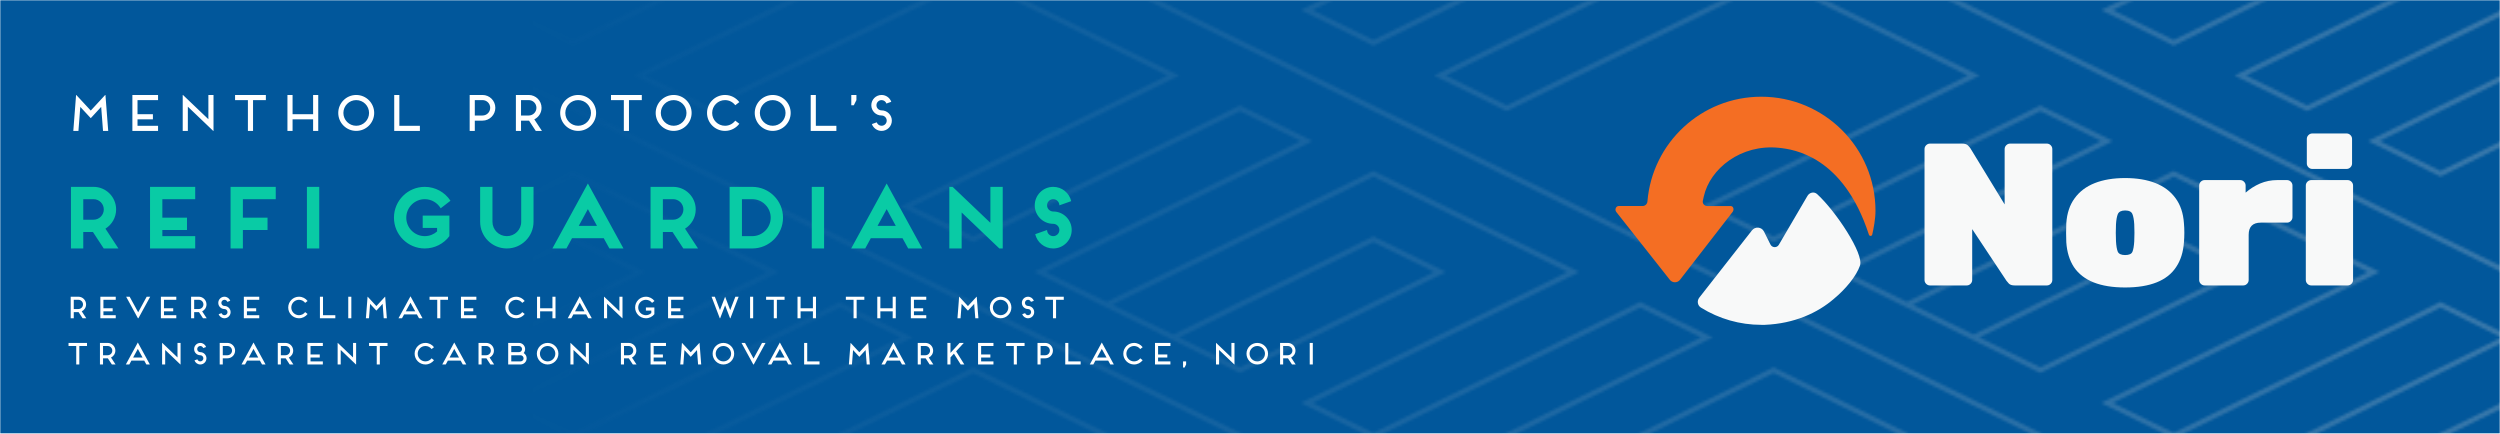
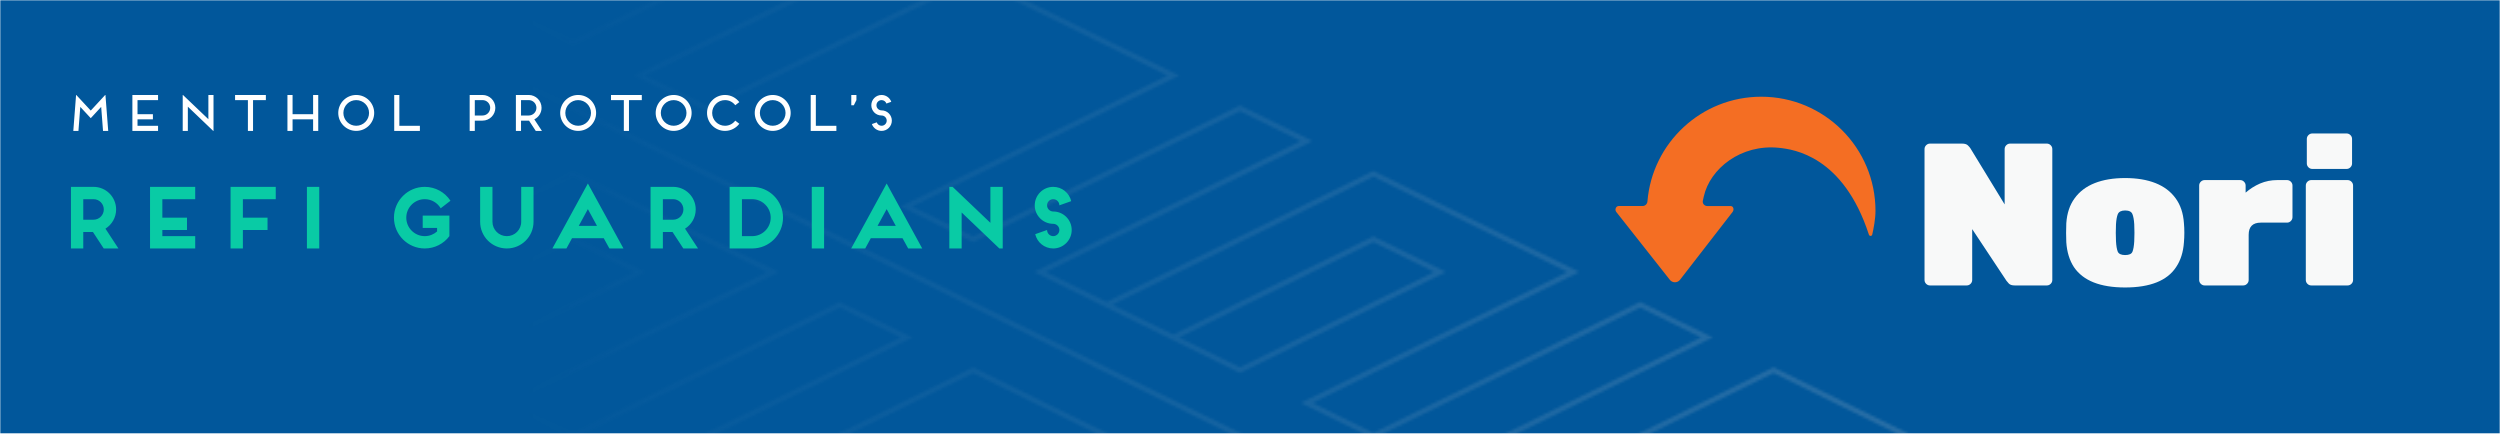
<svg xmlns="http://www.w3.org/2000/svg" width="974" height="169" viewBox="0 0 974 169" fill="none">
  <mask id="mask0_9268_85870" style="mask-type:alpha" maskUnits="userSpaceOnUse" x="0" y="0" width="974" height="169">
    <rect width="974" height="169" fill="#D9D9D9" />
  </mask>
  <g mask="url(#mask0_9268_85870)">
    <g filter="url(#filter0_f_9268_85870)">
      <rect x="-22.321" y="-42.92" width="1019.99" height="233.381" fill="#01579B" />
    </g>
    <mask id="mask1_9268_85870" style="mask-type:alpha" maskUnits="userSpaceOnUse" x="-259" y="-69" width="1236" height="593">
      <path d="M742.941 475.818L690.967 450.304L587.027 501.323L561.045 488.57L664.984 437.552L639.002 424.799L535.063 475.818L509.07 463.057L613.01 412.046L587.027 399.294L535.063 373.789L483.088 399.294L431.114 424.799L457.106 437.552L483.088 424.799L535.063 399.294L561.045 412.046L483.088 450.304L405.131 412.046L483.088 373.789L509.07 361.028L483.088 348.275L431.114 373.789L379.149 399.294L353.167 386.541L379.149 373.789L457.106 335.522L431.114 322.77L379.149 297.265L275.21 348.275L249.228 335.522L353.167 284.512L327.174 271.76L223.235 322.77L197.253 310.017L301.192 258.998L275.21 246.246L223.235 220.741L171.271 246.246L119.296 271.76L145.278 284.512L171.271 271.76L223.235 246.246L249.228 258.998L171.271 297.265L93.314 258.998L171.271 220.741L197.253 207.988L171.271 195.236L119.296 220.741L67.331 246.246L41.339 233.493L67.331 220.741L145.278 182.483L119.296 169.73L67.331 144.217L-36.608 195.236L-62.6 182.483L41.339 131.464L15.357 118.712L-88.583 169.73L-114.565 156.969L-10.626 105.959L-36.608 93.206L-88.583 67.701L-140.557 93.206L-192.522 118.712L-166.54 131.464L-140.557 118.712L-88.583 93.206L-62.6 105.959L-140.557 144.217L-218.504 105.959L-140.557 67.701L-114.565 54.94L-140.557 42.188L-192.522 67.701L-244.497 93.206L-257.935 86.607V112.112L-166.54 156.969L-140.557 169.73L-36.608 220.741L-10.626 233.493L145.278 310.017L171.271 322.77L275.21 373.789L301.192 386.541L457.106 463.057L483.088 475.818V475.809L579.213 522.991H631.178L613.01 514.076L690.967 475.818L716.949 488.57L646.816 522.991H698.791L768.924 488.57L742.941 475.818Z" stroke="white" stroke-opacity="0.25" stroke-width="2" stroke-miterlimit="10" />
      <path d="M846.88 475.818L820.898 463.066L924.837 412.055L898.855 399.303L846.88 373.798L794.906 399.303L742.931 424.808L768.913 437.561L794.895 424.808L846.87 399.303L872.852 412.055L794.895 450.313L716.938 412.055L794.895 373.798L820.878 361.045L794.895 348.293L742.921 373.798L690.946 399.303L664.964 386.55L690.946 373.798L768.903 335.54L742.921 322.788L690.946 297.282L587.027 348.275L561.045 335.523L664.984 284.512L639.002 271.76L535.063 322.779L509.081 310.026L613.02 259.016L587.038 246.263L535.063 220.758L483.088 246.263L431.113 271.769L457.096 284.521L483.078 271.769L535.053 246.263L561.035 259.016L483.078 297.274L405.121 259.016L483.078 220.758L509.06 208.006L483.078 195.253L431.103 220.758L379.128 246.263L353.146 233.511L379.128 220.758L457.085 182.501L431.103 169.748L379.128 144.243L275.189 195.253L249.207 182.501L353.146 131.491L327.164 118.738L223.225 169.757L197.242 157.004L301.182 105.994L275.199 93.242L223.225 67.737L171.25 93.242L119.275 118.747L145.257 131.499L171.24 118.747L223.214 93.242L249.197 105.994L171.24 144.252L93.283 105.994L171.24 67.737L197.222 54.984L171.24 42.231L119.265 67.737L67.29 93.242L41.308 80.489L67.29 67.737L145.247 29.479L119.265 16.726L67.29 -8.779L-36.649 42.231L-62.631 29.479L41.308 -21.531L15.357 -34.328L-88.583 16.683L-114.565 3.93L-10.626 -47.08L-36.608 -59.841L-51.208 -67H-125.968L-140.557 -59.841L-192.522 -34.328L-166.54 -21.575L-140.557 -34.328L-88.583 -59.833L-62.6 -47.08L-140.557 -8.822L-218.504 -47.08L-177.932 -67H-229.896L-244.497 -59.841L-257.935 -66.432V-40.927L-166.54 3.93L-140.557 16.683L-36.618 67.702L-10.636 80.454L145.278 156.978L171.26 169.731L275.199 220.75L301.182 233.502L457.096 310.026L483.078 322.779L587.027 373.789L613.01 386.542L768.923 463.066L794.906 475.818L891.031 523H943.005L924.837 514.085L975.887 489.025V463.52L898.845 501.332L872.863 488.579L975.887 438.015V437.115L950.82 424.808L846.88 475.818ZM67.331 16.683L93.314 29.435L15.357 67.693L-10.626 54.94L67.331 16.683Z" stroke="white" stroke-opacity="0.25" stroke-width="2" stroke-miterlimit="10" />
      <path d="M846.881 322.77L820.898 310.018L924.838 258.999L898.845 246.246L846.881 220.741L794.906 246.246L742.941 271.76L768.924 284.512L794.906 271.76L846.881 246.246L872.863 258.999L794.906 297.265L716.949 258.999L794.906 220.741L820.898 207.988L794.906 195.236L742.941 220.741L690.967 246.246L664.984 233.493L690.967 220.741L768.924 182.483L742.941 169.731L690.967 144.217L587.027 195.236L561.045 182.483L664.984 131.464L639.002 118.712L535.063 169.731L509.07 156.969L613.01 105.959L587.027 93.207L535.063 67.702L483.088 93.207L431.113 118.712L457.106 131.464L483.088 118.712L535.063 93.207L561.045 105.959L483.088 144.217L405.131 105.959L483.088 67.702L509.07 54.94L483.088 42.188L431.113 67.702L379.149 93.207L353.167 80.454L379.149 67.702L457.106 29.435L431.113 16.683L379.149 -8.822L275.21 42.188L249.228 29.435L353.167 -21.575L327.174 -34.328L223.235 16.683L197.253 3.93L301.192 -47.08L275.21 -59.841L260.62 -67H185.861L171.271 -59.841L119.296 -34.328L145.278 -21.575L171.271 -34.328L223.235 -59.841L249.228 -47.08L171.271 -8.822L93.314 -47.08L133.886 -67H81.921L67.331 -59.841L52.731 -67H0.767L145.278 3.93L171.271 16.683L275.21 67.702L301.192 80.454L457.106 156.969L483.088 169.731L587.027 220.741L613.01 233.493L768.924 310.018L794.906 322.77L898.845 373.789L924.838 386.542L975.887 411.592V386.087V361.482L950.82 373.789L924.838 361.028L975.887 335.977V310.463L898.845 348.275L872.863 335.523L975.887 284.958V284.058L950.82 271.76L846.881 322.77Z" stroke="white" stroke-opacity="0.25" stroke-width="2" stroke-miterlimit="10" />
-       <path d="M846.881 169.731L820.898 156.969L924.838 105.959L898.845 93.207L846.881 67.702L794.906 93.207L742.941 118.712L768.924 131.464L794.906 118.712L846.881 93.207L872.863 105.959L794.906 144.217L716.949 105.959L794.906 67.702L820.898 54.94L794.906 42.188L742.941 67.702L690.967 93.207L664.984 80.454L690.967 67.702L768.924 29.435L742.941 16.683L690.967 -8.822L587.028 42.188L561.045 29.435L664.984 -21.575L639.002 -34.328L535.063 16.683L509.071 3.93L613.01 -47.08L587.028 -59.841L572.438 -67H497.678L483.088 -59.841L431.114 -34.328L457.106 -21.575L483.088 -34.328L535.063 -59.841L561.045 -47.08L483.088 -8.822L405.131 -47.08L445.714 -67H393.739L379.149 -59.841L364.559 -67H312.584L457.106 3.93L483.088 16.683L587.028 67.702L613.01 80.454L768.924 156.969L794.906 169.731L898.845 220.741L924.838 233.493L975.887 258.553V233.048V208.434L950.82 220.741L924.838 207.988L975.887 182.929V157.424L898.845 195.236L872.863 182.483L975.887 131.919V131.019L950.82 118.712L846.881 169.731Z" stroke="white" stroke-opacity="0.25" stroke-width="2" stroke-miterlimit="10" />
-       <path d="M846.881 16.683L820.899 3.93L924.838 -47.08L898.845 -59.841L884.255 -67H809.506L794.906 -59.841L742.942 -34.328L768.924 -21.575L794.906 -34.328L846.881 -59.841L872.863 -47.08L794.906 -8.822L716.949 -47.08L757.532 -67H705.557L690.967 -59.841L676.377 -67H624.402L768.924 3.93L794.906 16.683L898.845 67.702L924.838 80.454L975.887 105.505V80V55.395L950.82 67.702L924.838 54.94L975.887 29.89V4.385L898.845 42.188L872.863 29.435L975.887 -21.129V-22.03L950.82 -34.328L846.881 16.683Z" stroke="white" stroke-opacity="0.25" stroke-width="2" stroke-miterlimit="10" />
    </mask>
    <g mask="url(#mask1_9268_85870)">
      <rect x="-257.96" y="0.457" width="1233.85" height="170.961" fill="url(#paint0_linear_9268_85870)" />
    </g>
  </g>
-   <path d="M682.572 89.744L662.049 115.942C661.074 117.187 661.33 118.999 662.672 119.834C669.734 124.23 677.888 126.559 686.208 126.556C686.693 126.556 687.117 126.571 687.598 126.556C699.08 126.078 708.154 121.89 714.486 116.421C718.954 112.741 723.274 107.578 724.664 103.412C726.191 98.834 715.238 82.287 707.959 75.626C706.78 74.547 704.987 74.95 704.179 76.329L693.032 95.371C692.288 96.639 690.433 96.579 689.775 95.263L687.248 90.214C686.335 88.39 683.83 88.138 682.572 89.744Z" fill="#F8F9F9" />
  <path fill-rule="evenodd" clip-rule="evenodd" d="M730.687 82.138C730.687 57.586 710.765 37.682 686.189 37.682H686.188C662.844 37.682 643.699 55.651 641.839 78.495C641.758 79.484 640.944 80.27 639.952 80.269L630.632 80.268C629.587 80.268 629.015 81.644 629.682 82.552L650.532 108.967C651.519 110.311 653.574 110.311 654.562 108.967L675.031 82.552C675.698 81.644 675.328 80.278 674.282 80.278L665.169 80.276C664.075 80.276 663.213 79.331 663.413 78.255C663.525 77.656 663.658 77.064 663.815 76.481C666.209 65.825 678.167 56.02 693.142 57.595C698.759 58.186 718.146 60.712 728.121 91.42C728.336 92.081 729.262 92.077 729.419 91.4C729.962 89.053 730.687 85.325 730.687 82.138V82.138Z" fill="#F46E23" />
  <path d="M751.93 111.21C751.35 111.21 750.85 111 750.428 110.579C750.007 110.158 749.796 109.658 749.796 109.079V58.079C749.796 57.499 750.007 57 750.428 56.579C750.85 56.158 751.35 55.947 751.93 55.947H764.415C765.469 55.947 766.233 56.184 766.707 56.658C767.181 57.131 767.497 57.5 767.655 57.763L781.01 79.631V58.079C781.01 57.499 781.221 57 781.642 56.579C782.064 56.158 782.564 55.947 783.143 55.947H797.447C798.026 55.947 798.527 56.158 798.948 56.579C799.37 57 799.58 57.499 799.58 58.079V109.079C799.58 109.658 799.37 110.158 798.948 110.579C798.527 111 798.026 111.21 797.447 111.21H784.961C783.907 111.21 783.143 110.974 782.669 110.5C782.196 109.974 781.88 109.605 781.721 109.395L768.367 89.263V109.079C768.367 109.658 768.156 110.158 767.734 110.579C767.313 111 766.812 111.21 766.233 111.21H751.93ZM827.946 112C823.1 112 819.017 111.342 815.698 110.026C812.379 108.71 809.824 106.737 808.032 104.105C806.294 101.473 805.293 98.237 805.029 94.395C804.977 93.184 804.951 91.947 804.951 90.684C804.951 89.368 804.977 88.132 805.029 86.974C805.293 83.079 806.373 79.842 808.27 77.263C810.166 74.632 812.774 72.658 816.093 71.342C819.412 70.026 823.363 69.369 827.946 69.369C832.529 69.369 836.481 70.027 839.8 71.342C843.118 72.658 845.726 74.632 847.623 77.263C849.519 79.842 850.599 83.079 850.862 86.974C850.968 88.132 851.021 89.368 851.021 90.684C851.022 91.923 850.969 93.161 850.862 94.395C850.599 98.237 849.572 101.473 847.78 104.105C846.042 106.737 843.514 108.71 840.195 110.026C836.876 111.342 832.793 112 827.946 112ZM827.946 99.369C829.474 99.369 830.422 98.947 830.791 98.105C831.16 97.211 831.396 95.842 831.502 94C831.555 93.21 831.581 92.105 831.581 90.684C831.581 89.263 831.555 88.158 831.502 87.369C831.396 85.631 831.16 84.316 830.791 83.421C830.422 82.473 829.474 82 827.946 82C826.471 82 825.522 82.474 825.101 83.421C824.733 84.316 824.495 85.631 824.39 87.369C824.338 88.158 824.311 89.263 824.311 90.684C824.311 92.105 824.338 93.21 824.39 94C824.495 95.842 824.733 97.211 825.101 98.105C825.522 98.947 826.471 99.369 827.946 99.369ZM858.933 111.21C858.353 111.21 857.853 111 857.431 110.579C857.01 110.158 856.799 109.658 856.799 109.079V72.29C856.799 71.71 857.01 71.21 857.431 70.79C857.853 70.368 858.353 70.158 858.933 70.158H872.762C873.341 70.158 873.842 70.368 874.263 70.79C874.684 71.21 874.895 71.71 874.895 72.29V75.052C876.57 73.585 878.463 72.387 880.506 71.5C882.613 70.606 884.852 70.158 887.223 70.158H891.016C891.595 70.158 892.096 70.368 892.517 70.79C892.938 71.21 893.149 71.71 893.149 72.29V84.605C893.149 85.184 892.938 85.683 892.517 86.105C892.096 86.526 891.595 86.736 891.016 86.736H880.822C879.241 86.736 878.056 87.131 877.266 87.92C876.476 88.71 876.081 89.894 876.081 91.472V109.078C876.081 109.657 875.87 110.157 875.448 110.578C875.027 110.999 874.527 111.21 873.947 111.21H858.933V111.21ZM900.478 111.21C899.898 111.21 899.398 111 898.976 110.579C898.555 110.158 898.344 109.658 898.344 109.079V72.29C898.344 71.71 898.555 71.21 898.976 70.79C899.398 70.368 899.898 70.158 900.478 70.158H914.623C915.202 70.158 915.703 70.368 916.124 70.79C916.545 71.21 916.756 71.71 916.756 72.29V109.079C916.756 109.658 916.545 110.158 916.124 110.579C915.703 111 915.202 111.21 914.623 111.21H900.478ZM900.873 65.816C900.293 65.816 899.793 65.605 899.371 65.184C898.95 64.763 898.739 64.263 898.739 63.684V54.132C898.739 53.553 898.95 53.053 899.371 52.632C899.793 52.211 900.293 52 900.873 52H914.228C914.807 52 915.308 52.211 915.729 52.631C916.15 53.053 916.361 53.553 916.361 54.131V63.684C916.361 64.263 916.15 64.763 915.729 65.184C915.308 65.605 914.807 65.816 914.228 65.816H900.873Z" fill="#F8F9F9" />
  <path d="M40.14 51H42.16L41.08 37H40.98L35.36 43.08L29.72 37H29.64L28.56 51H30.56L31.28 41.64L35.36 46.04L39.42 41.64L40.14 51ZM61.576 39V37H51.576V51H61.576V49H53.576V46.5H59.576V44.5H53.576V39H61.576ZM81.185 37V46.44L71.285 37H71.185V51H73.185V41.56L83.065 51H83.185V37H81.185ZM91.582 37V39H96.582V51H98.582V39H103.582V37H91.582ZM121.986 37V44.5H113.986V37H111.986V51H113.986V46.5H121.986V51H123.986V37H121.986ZM145.783 44C145.783 40.14 142.643 37 138.783 37C134.923 37 131.783 40.14 131.783 44C131.783 47.86 134.923 51 138.783 51C142.643 51 145.783 47.86 145.783 44ZM138.783 39C141.543 39 143.783 41.24 143.783 44C143.783 46.76 141.543 49 138.783 49C136.023 49 133.783 46.76 133.783 44C133.783 41.24 136.023 39 138.783 39ZM155.588 37H153.588V51H163.588V49H155.588V37ZM182.982 37V51H184.982V47H187.982C190.742 47 192.982 44.76 192.982 42C192.982 39.24 190.742 37 187.982 37H182.982ZM184.982 45V39H187.982C189.642 39 190.982 40.34 190.982 42C190.982 43.66 189.642 45 187.982 45H184.982ZM208.17 46.5C209.85 45.68 210.99 43.98 210.99 42C210.99 39.24 208.75 37 205.99 37H200.99V51H202.99V47H205.99C206.03 47 206.07 47 206.11 47L208.73 51H211.13L208.17 46.5ZM202.99 39H205.99C207.65 39 208.99 40.34 208.99 42C208.99 43.66 207.65 45 205.99 45H202.99V39ZM232.248 44C232.248 40.14 229.108 37 225.248 37C221.388 37 218.248 40.14 218.248 44C218.248 47.86 221.388 51 225.248 51C229.108 51 232.248 47.86 232.248 44ZM225.248 39C228.008 39 230.248 41.24 230.248 44C230.248 46.76 228.008 49 225.248 49C222.488 49 220.248 46.76 220.248 44C220.248 41.24 222.488 39 225.248 39ZM238.047 37V39H243.047V51H245.047V39H250.047V37H238.047ZM269.455 44C269.455 40.14 266.315 37 262.455 37C258.595 37 255.455 40.14 255.455 44C255.455 47.86 258.595 51 262.455 51C266.315 51 269.455 47.86 269.455 44ZM262.455 39C265.215 39 267.455 41.24 267.455 44C267.455 46.76 265.215 49 262.455 49C259.695 49 257.455 46.76 257.455 44C257.455 41.24 259.695 39 262.455 39ZM282.459 49C279.699 49 277.459 46.76 277.459 44C277.459 41.24 279.699 39 282.459 39C284.099 39 285.539 39.78 286.459 41L288.039 39.78C286.759 38.1 284.739 37 282.459 37C278.599 37 275.459 40.14 275.459 44C275.459 47.86 278.599 51 282.459 51C284.739 51 286.759 49.9 288.039 48.22L286.459 47C285.539 48.22 284.099 49 282.459 49ZM308.048 44C308.048 40.14 304.908 37 301.048 37C297.188 37 294.048 40.14 294.048 44C294.048 47.86 297.188 51 301.048 51C304.908 51 308.048 47.86 308.048 44ZM301.048 39C303.808 39 306.048 41.24 306.048 44C306.048 46.76 303.808 49 301.048 49C298.288 49 296.048 46.76 296.048 44C296.048 41.24 298.288 39 301.048 39ZM317.853 37H315.853V51H325.853V49H317.853V37ZM333.66 39V37H331.66V41H332.66L333.66 39ZM343.463 39C344.323 39 345.083 39.56 345.343 40.34L347.243 39.66C346.683 38.12 345.203 37 343.463 37C341.243 37 339.463 38.8 339.463 41C339.463 43.22 341.243 45 343.463 45C344.562 45 345.463 45.9 345.463 47C345.463 48.1 344.562 49 343.463 49C342.583 49 341.843 48.44 341.583 47.66L339.683 48.34C340.243 49.88 341.723 51 343.463 51C345.663 51 347.463 49.22 347.463 47C347.463 44.8 345.663 43 343.463 43C342.363 43 341.463 42.1 341.463 41C341.463 39.9 342.363 39 343.463 39Z" fill="white" />
  <path d="M32.44 85.6V77.6H36.44C38.648 77.6 40.44 79.392 40.44 81.6C40.44 83.808 38.648 85.6 36.44 85.6H32.44ZM41.08 89.088C43.576 87.52 45.24 84.768 45.24 81.6C45.24 76.736 41.304 72.8 36.44 72.8H27.64V96.8H32.44V90.4H36.216L40.408 96.8H46.136L41.08 89.088ZM58.453 96.8H76.052V92H63.252V89.6H72.853V84.8H63.252V77.6H76.052V72.8H58.453V96.8ZM89.828 96.8H94.627V89.6H104.228V84.8H94.627V77.6H107.428V72.8H89.828V96.8ZM124.378 72.8H119.578V96.8H124.378V72.8ZM175.086 84H164.686V88.8H170.286V90.176C169.006 91.296 167.342 92 165.486 92C161.518 92 158.286 88.768 158.286 84.8C158.286 80.832 161.518 77.6 165.486 77.6C168.142 77.6 170.446 79.04 171.694 81.152L175.502 78.208C173.358 74.944 169.678 72.8 165.486 72.8C158.862 72.8 153.486 78.176 153.486 84.8C153.486 91.424 158.862 96.8 165.486 96.8C169.422 96.8 172.91 94.912 175.086 92V84ZM207.863 72.8H203.063V86.4C203.063 89.504 200.567 92 197.463 92C194.359 92 191.863 89.504 191.863 86.4V72.8H187.062V86.4C187.062 92.16 191.703 96.8 197.463 96.8C203.191 96.8 207.863 92.16 207.863 86.4V72.8ZM237.422 96.8H242.894L229.038 71.488L215.214 96.8H220.686L222.862 92.8H235.214L237.422 96.8ZM225.486 88L229.038 81.472L232.59 88H225.486ZM258.253 85.6V77.6H262.253C264.461 77.6 266.253 79.392 266.253 81.6C266.253 83.808 264.461 85.6 262.253 85.6H258.253ZM266.893 89.088C269.389 87.52 271.053 84.768 271.053 81.6C271.053 76.736 267.117 72.8 262.253 72.8H253.453V96.8H258.253V90.4H262.029L266.221 96.8H271.949L266.893 89.088ZM293.065 96.8C299.689 96.8 305.065 91.424 305.065 84.8C305.065 78.176 299.689 72.8 293.065 72.8H284.265V96.8H293.065ZM289.065 92V77.6H293.065C297.033 77.6 300.265 80.832 300.265 84.8C300.265 88.768 297.033 92 293.065 92H289.065ZM321.065 72.8H316.265V96.8H321.065V72.8ZM353.828 96.8H359.3L345.444 71.488L331.62 96.8H337.092L339.268 92.8H351.62L353.828 96.8ZM341.892 88L345.444 81.472L348.996 88H341.892ZM369.859 96.8H374.659V82.784L389.347 96.8H390.659V72.8H385.859V86.816L371.139 72.8H369.859V96.8ZM410.334 82.4C409.022 82.4 407.934 81.312 407.934 80C407.934 78.688 409.022 77.6 410.334 77.6C411.646 77.6 412.734 78.688 412.734 80L417.342 78.368C416.606 75.168 413.758 72.8 410.334 72.8C406.366 72.8 403.134 76.032 403.134 80C403.134 83.968 406.366 87.2 410.334 87.2C411.646 87.2 412.734 88.288 412.734 89.6C412.734 90.912 411.646 92 410.334 92C409.022 92 407.934 90.912 407.934 89.6L403.326 91.232C404.062 94.432 406.91 96.8 410.334 96.8C414.302 96.8 417.534 93.568 417.534 89.6C417.534 85.632 414.302 82.4 410.334 82.4Z" fill="#09CBA5" />
-   <path d="M31.848 121.3C32.856 120.808 33.54 119.788 33.54 118.6C33.54 116.944 32.196 115.6 30.54 115.6H27.54V124H28.74V121.6H30.54C30.564 121.6 30.588 121.6 30.612 121.6L32.184 124H33.624L31.848 121.3ZM28.74 116.8H30.54C31.536 116.8 32.34 117.604 32.34 118.6C32.34 119.596 31.536 120.4 30.54 120.4H28.74V116.8ZM45.095 116.8V115.6H39.095V124H45.095V122.8H40.295V121.3H43.895V120.1H40.295V116.8H45.095ZM57.148 115.6L53.836 121.672L50.512 115.6H49.144L53.74 124H53.92L58.516 115.6H57.148ZM68.684 116.8V115.6H62.684V124H68.684V122.8H63.885V121.3H67.484V120.1H63.885V116.8H68.684ZM78.758 121.3C79.766 120.808 80.45 119.788 80.45 118.6C80.45 116.944 79.106 115.6 77.45 115.6H74.45V124H75.65V121.6H77.45C77.474 121.6 77.498 121.6 77.522 121.6L79.094 124H80.534L78.758 121.3ZM75.65 116.8H77.45C78.446 116.8 79.25 117.604 79.25 118.6C79.25 119.596 78.446 120.4 77.45 120.4H75.65V116.8ZM87.442 116.8C87.958 116.8 88.414 117.136 88.57 117.604L89.71 117.196C89.374 116.272 88.486 115.6 87.442 115.6C86.11 115.6 85.042 116.68 85.042 118C85.042 119.332 86.11 120.4 87.442 120.4C88.102 120.4 88.642 120.94 88.642 121.6C88.642 122.26 88.102 122.8 87.442 122.8C86.914 122.8 86.47 122.464 86.314 121.996L85.174 122.404C85.51 123.328 86.398 124 87.442 124C88.762 124 89.842 122.932 89.842 121.6C89.842 120.28 88.762 119.2 87.442 119.2C86.782 119.2 86.242 118.66 86.242 118C86.242 117.34 86.782 116.8 87.442 116.8ZM101.005 116.8V115.6H95.005V124H101.005V122.8H96.205V121.3H99.805V120.1H96.205V116.8H101.005ZM116.488 122.8C114.832 122.8 113.488 121.456 113.488 119.8C113.488 118.144 114.832 116.8 116.488 116.8C117.472 116.8 118.336 117.268 118.888 118L119.836 117.268C119.068 116.26 117.856 115.6 116.488 115.6C114.172 115.6 112.288 117.484 112.288 119.8C112.288 122.116 114.172 124 116.488 124C117.856 124 119.068 123.34 119.836 122.332L118.888 121.6C118.336 122.332 117.472 122.8 116.488 122.8ZM125.842 115.6H124.642V124H130.642V122.8H125.842V115.6ZM136.881 124V115.6H135.681V124H136.881ZM149.503 124H150.715L150.067 115.6H150.007L146.635 119.248L143.251 115.6H143.203L142.555 124H143.755L144.187 118.384L146.635 121.024L149.071 118.384L149.503 124ZM163.252 124H164.62L159.928 115.432L155.248 124H156.616L157.432 122.5H162.424L163.252 124ZM158.092 121.3L159.928 117.928L161.776 121.3H158.092ZM167.348 115.6V116.8H170.348V124H171.548V116.8H174.548V115.6H167.348ZM185.591 116.8V115.6H179.591V124H185.591V122.8H180.791V121.3H184.391V120.1H180.791V116.8H185.591ZM201.074 122.8C199.418 122.8 198.074 121.456 198.074 119.8C198.074 118.144 199.418 116.8 201.074 116.8C202.058 116.8 202.922 117.268 203.474 118L204.422 117.268C203.654 116.26 202.442 115.6 201.074 115.6C198.758 115.6 196.874 117.484 196.874 119.8C196.874 122.116 198.758 124 201.074 124C202.442 124 203.654 123.34 204.422 122.332L203.474 121.6C202.922 122.332 202.058 122.8 201.074 122.8ZM215.228 115.6V120.1H210.428V115.6H209.228V124H210.428V121.3H215.228V124H216.428V115.6H215.228ZM229.194 124H230.562L225.87 115.432L221.19 124H222.558L223.374 122.5H228.366L229.194 124ZM224.034 121.3L225.87 117.928L227.718 121.3H224.034ZM241.325 115.6V121.264L235.385 115.6H235.325V124H236.525V118.336L242.453 124H242.525V115.6H241.325ZM253.743 121.948C253.203 122.476 252.459 122.8 251.643 122.8C249.987 122.8 248.643 121.456 248.643 119.8C248.643 118.144 249.987 116.8 251.643 116.8C252.627 116.8 253.491 117.268 254.043 118L254.991 117.268C254.223 116.26 253.011 115.6 251.643 115.6C249.327 115.6 247.443 117.484 247.443 119.8C247.443 122.116 249.327 124 251.643 124C252.987 124 254.175 123.376 254.943 122.404V119.8H251.643V121H253.743V121.948ZM266.274 116.8V115.6H260.274V124H266.274V122.8H261.474V121.3H265.074V120.1H261.474V116.8H266.274ZM282.502 118.96L284.434 124H284.566L287.782 115.6H286.498L284.494 120.82L282.502 115.6L280.498 120.82L278.506 115.6H277.222L280.438 124H280.57L282.502 118.96ZM293.431 124V115.6H292.231V124H293.431ZM298.47 115.6V116.8H301.47V124H302.67V116.8H305.67V115.6H298.47ZM316.712 115.6V120.1H311.912V115.6H310.712V124H311.912V121.3H316.712V124H317.912V115.6H316.712ZM329.548 115.6V116.8H332.548V124H333.748V116.8H336.748V115.6H329.548ZM347.79 115.6V120.1H342.99V115.6H341.79V124H342.99V121.3H347.79V124H348.99V115.6H347.79ZM360.868 116.8V115.6H354.868V124H360.868V122.8H356.068V121.3H359.668V120.1H356.068V116.8H360.868ZM379.975 124H381.187L380.539 115.6H380.479L377.107 119.248L373.723 115.6H373.675L373.027 124H374.227L374.659 118.384L377.107 121.024L379.543 118.384L379.975 124ZM394.037 119.8C394.037 117.484 392.153 115.6 389.837 115.6C387.521 115.6 385.637 117.484 385.637 119.8C385.637 122.116 387.521 124 389.837 124C392.153 124 394.037 122.116 394.037 119.8ZM389.837 116.8C391.493 116.8 392.837 118.144 392.837 119.8C392.837 121.456 391.493 122.8 389.837 122.8C388.181 122.8 386.837 121.456 386.837 119.8C386.837 118.144 388.181 116.8 389.837 116.8ZM400.52 116.8C401.036 116.8 401.492 117.136 401.648 117.604L402.788 117.196C402.452 116.272 401.564 115.6 400.52 115.6C399.188 115.6 398.12 116.68 398.12 118C398.12 119.332 399.188 120.4 400.52 120.4C401.18 120.4 401.72 120.94 401.72 121.6C401.72 122.26 401.18 122.8 400.52 122.8C399.992 122.8 399.548 122.464 399.392 121.996L398.252 122.404C398.588 123.328 399.476 124 400.52 124C401.84 124 402.92 122.932 402.92 121.6C402.92 120.28 401.84 119.2 400.52 119.2C399.86 119.2 399.32 118.66 399.32 118C399.32 117.34 399.86 116.8 400.52 116.8ZM407.243 115.6V116.8H410.243V124H411.443V116.8H414.443V115.6H407.243ZM26.7 133.6V134.8H29.7V142H30.9V134.8H33.9V133.6H26.7ZM43.25 139.3C44.258 138.808 44.942 137.788 44.942 136.6C44.942 134.944 43.598 133.6 41.942 133.6H38.942V142H40.142V139.6H41.942C41.966 139.6 41.99 139.6 42.014 139.6L43.586 142H45.026L43.25 139.3ZM40.142 134.8H41.942C42.938 134.8 43.742 135.604 43.742 136.6C43.742 137.596 42.938 138.4 41.942 138.4H40.142V134.8ZM57.022 142H58.39L53.698 133.432L49.018 142H50.386L51.202 140.5H56.194L57.022 142ZM51.862 139.3L53.698 135.928L55.546 139.3H51.862ZM69.153 133.6V139.264L63.213 133.6H63.153V142H64.353V136.336L70.281 142H70.353V133.6H69.153ZM78.031 134.8C78.547 134.8 79.003 135.136 79.159 135.604L80.299 135.196C79.963 134.272 79.075 133.6 78.031 133.6C76.699 133.6 75.631 134.68 75.631 136C75.631 137.332 76.699 138.4 78.031 138.4C78.691 138.4 79.231 138.94 79.231 139.6C79.231 140.26 78.691 140.8 78.031 140.8C77.503 140.8 77.059 140.464 76.903 139.996L75.763 140.404C76.099 141.328 76.987 142 78.031 142C79.351 142 80.431 140.932 80.431 139.6C80.431 138.28 79.351 137.2 78.031 137.2C77.371 137.2 76.831 136.66 76.831 136C76.831 135.34 77.371 134.8 78.031 134.8ZM85.595 133.6V142H86.795V139.6H88.595C90.251 139.6 91.595 138.256 91.595 136.6C91.595 134.944 90.251 133.6 88.595 133.6H85.595ZM86.795 138.4V134.8H88.595C89.591 134.8 90.395 135.604 90.395 136.6C90.395 137.596 89.591 138.4 88.595 138.4H86.795ZM102.092 142H103.46L98.768 133.432L94.088 142H95.456L96.272 140.5H101.264L102.092 142ZM96.932 139.3L98.768 135.928L100.616 139.3H96.932ZM112.532 139.3C113.54 138.808 114.224 137.788 114.224 136.6C114.224 134.944 112.88 133.6 111.224 133.6H108.224V142H109.424V139.6H111.224C111.248 139.6 111.272 139.6 111.296 139.6L112.868 142H114.308L112.532 139.3ZM109.424 134.8H111.224C112.22 134.8 113.024 135.604 113.024 136.6C113.024 137.596 112.22 138.4 111.224 138.4H109.424V134.8ZM125.778 134.8V133.6H119.778V142H125.778V140.8H120.978V139.3H124.578V138.1H120.978V134.8H125.778ZM137.544 133.6V139.264L131.604 133.6H131.544V142H132.744V136.336L138.672 142H138.744V133.6H137.544ZM143.782 133.6V134.8H146.782V142H147.982V134.8H150.982V133.6H143.782ZM165.742 140.8C164.086 140.8 162.742 139.456 162.742 137.8C162.742 136.144 164.086 134.8 165.742 134.8C166.726 134.8 167.59 135.268 168.142 136L169.09 135.268C168.322 134.26 167.11 133.6 165.742 133.6C163.426 133.6 161.542 135.484 161.542 137.8C161.542 140.116 163.426 142 165.742 142C167.11 142 168.322 141.34 169.09 140.332L168.142 139.6C167.59 140.332 166.726 140.8 165.742 140.8ZM180.303 142H181.671L176.979 133.432L172.299 142H173.667L174.483 140.5H179.475L180.303 142ZM175.143 139.3L176.979 135.928L178.827 139.3H175.143ZM190.743 139.3C191.751 138.808 192.435 137.788 192.435 136.6C192.435 134.944 191.091 133.6 189.435 133.6H186.435V142H187.635V139.6H189.435C189.459 139.6 189.483 139.6 189.507 139.6L191.079 142H192.519L190.743 139.3ZM187.635 134.8H189.435C190.431 134.8 191.235 135.604 191.235 136.6C191.235 137.596 190.431 138.4 189.435 138.4H187.635V134.8ZM204.025 137.548C204.373 137.128 204.589 136.588 204.589 136C204.589 134.68 203.509 133.6 202.189 133.6H197.989V142H202.789C204.109 142 205.189 140.932 205.189 139.6C205.189 138.724 204.721 137.968 204.025 137.548ZM202.189 134.8C202.849 134.8 203.389 135.34 203.389 136C203.389 136.66 202.849 137.2 202.189 137.2H199.189V134.8H202.189ZM199.189 140.8V138.4H202.789C203.449 138.4 203.989 138.94 203.989 139.6C203.989 140.26 203.449 140.8 202.789 140.8H199.189ZM217.553 137.8C217.553 135.484 215.669 133.6 213.353 133.6C211.037 133.6 209.153 135.484 209.153 137.8C209.153 140.116 211.037 142 213.353 142C215.669 142 217.553 140.116 217.553 137.8ZM213.353 134.8C215.009 134.8 216.353 136.144 216.353 137.8C216.353 139.456 215.009 140.8 213.353 140.8C211.697 140.8 210.353 139.456 210.353 137.8C210.353 136.144 211.697 134.8 213.353 134.8ZM228.235 133.6V139.264L222.295 133.6H222.235V142H223.435V136.336L229.363 142H229.435V133.6H228.235ZM246.219 139.3C247.227 138.808 247.911 137.788 247.911 136.6C247.911 134.944 246.567 133.6 244.911 133.6H241.911V142H243.111V139.6H244.911C244.935 139.6 244.959 139.6 244.983 139.6L246.555 142H247.995L246.219 139.3ZM243.111 134.8H244.911C245.907 134.8 246.711 135.604 246.711 136.6C246.711 137.596 245.907 138.4 244.911 138.4H243.111V134.8ZM259.466 134.8V133.6H253.466V142H259.466V140.8H254.666V139.3H258.266V138.1H254.666V134.8H259.466ZM271.975 142H273.187L272.539 133.6H272.479L269.107 137.248L265.723 133.6H265.675L265.027 142H266.227L266.659 136.384L269.107 139.024L271.543 136.384L271.975 142ZM286.037 137.8C286.037 135.484 284.153 133.6 281.837 133.6C279.521 133.6 277.637 135.484 277.637 137.8C277.637 140.116 279.521 142 281.837 142C284.153 142 286.037 140.116 286.037 137.8ZM281.837 134.8C283.493 134.8 284.837 136.144 284.837 137.8C284.837 139.456 283.493 140.8 281.837 140.8C280.181 140.8 278.837 139.456 278.837 137.8C278.837 136.144 280.181 134.8 281.837 134.8ZM296.891 133.6L293.579 139.672L290.255 133.6H288.887L293.483 142H293.663L298.259 133.6H296.891ZM307.158 142H308.526L303.834 133.432L299.154 142H300.522L301.338 140.5H306.33L307.158 142ZM301.998 139.3L303.834 135.928L305.682 139.3H301.998ZM314.49 133.6H313.29V142H319.29V140.8H314.49V133.6ZM337.671 142H338.883L338.235 133.6H338.175L334.803 137.248L331.419 133.6H331.371L330.723 142H331.923L332.355 136.384L334.803 139.024L337.239 136.384L337.671 142ZM351.42 142H352.788L348.096 133.432L343.416 142H344.784L345.6 140.5H350.592L351.42 142ZM346.26 139.3L348.096 135.928L349.944 139.3H346.26ZM361.86 139.3C362.868 138.808 363.552 137.788 363.552 136.6C363.552 134.944 362.208 133.6 360.552 133.6H357.552V142H358.752V139.6H360.552C360.576 139.6 360.6 139.6 360.624 139.6L362.196 142H363.636L361.86 139.3ZM358.752 134.8H360.552C361.548 134.8 362.352 135.604 362.352 136.6C362.352 137.596 361.548 138.4 360.552 138.4H358.752V134.8ZM375.706 142L372.502 136.876L375.502 133.6H373.87L370.306 137.488V133.6H369.106V142H370.306V139.252L371.65 137.788L374.29 142H375.706ZM387.048 134.8V133.6H381.048V142H387.048V140.8H382.248V139.3H385.848V138.1H382.248V134.8H387.048ZM391.973 133.6V134.8H394.973V142H396.173V134.8H399.173V133.6H391.973ZM404.216 133.6V142H405.416V139.6H407.216C408.872 139.6 410.216 138.256 410.216 136.6C410.216 134.944 408.872 133.6 407.216 133.6H404.216ZM405.416 138.4V134.8H407.216C408.212 134.8 409.016 135.604 409.016 136.6C409.016 137.596 408.212 138.4 407.216 138.4H405.416ZM416.22 133.6H415.02V142H421.02V140.8H416.22V133.6ZM432.584 142H433.952L429.26 133.432L424.58 142H425.948L426.764 140.5H431.756L432.584 142ZM427.424 139.3L429.26 135.928L431.108 139.3H427.424ZM441.836 140.8C440.18 140.8 438.836 139.456 438.836 137.8C438.836 136.144 440.18 134.8 441.836 134.8C442.82 134.8 443.684 135.268 444.236 136L445.184 135.268C444.416 134.26 443.204 133.6 441.836 133.6C439.52 133.6 437.636 135.484 437.636 137.8C437.636 140.116 439.52 142 441.836 142C443.204 142 444.416 141.34 445.184 140.332L444.236 139.6C443.684 140.332 442.82 140.8 441.836 140.8ZM455.989 134.8V133.6H449.989V142H455.989V140.8H451.189V139.3H454.789V138.1H451.189V134.8H455.989ZM462.115 142V140.8H460.915V143.2H461.515L462.115 142ZM479.755 133.6V139.264L473.815 133.6H473.755V142H474.955V136.336L480.883 142H480.955V133.6H479.755ZM494.033 137.8C494.033 135.484 492.149 133.6 489.833 133.6C487.517 133.6 485.633 135.484 485.633 137.8C485.633 140.116 487.517 142 489.833 142C492.149 142 494.033 140.116 494.033 137.8ZM489.833 134.8C491.489 134.8 492.833 136.144 492.833 137.8C492.833 139.456 491.489 140.8 489.833 140.8C488.177 140.8 486.833 139.456 486.833 137.8C486.833 136.144 488.177 134.8 489.833 134.8ZM503.024 139.3C504.032 138.808 504.716 137.788 504.716 136.6C504.716 134.944 503.372 133.6 501.716 133.6H498.716V142H499.916V139.6H501.716C501.74 139.6 501.764 139.6 501.788 139.6L503.36 142H504.8L503.024 139.3ZM499.916 134.8H501.716C502.712 134.8 503.516 135.604 503.516 136.6C503.516 137.596 502.712 138.4 501.716 138.4H499.916V134.8ZM511.47 133.6H510.27V142H511.47V133.6Z" fill="white" />
  <defs>
    <filter id="filter0_f_9268_85870" x="-62.321" y="-82.92" width="1099.99" height="313.381" filterUnits="userSpaceOnUse" color-interpolation-filters="sRGB">
      <feFlood flood-opacity="0" result="BackgroundImageFix" />
      <feBlend mode="normal" in="SourceGraphic" in2="BackgroundImageFix" result="shape" />
      <feGaussianBlur stdDeviation="20" result="effect1_foregroundBlur_9268_85870" />
    </filter>
    <linearGradient id="paint0_linear_9268_85870" x1="975.887" y1="0.457" x2="-257.96" y2="0.457" gradientUnits="userSpaceOnUse">
      <stop stop-color="#D9D9D9" />
      <stop offset="0.63" stop-color="#D9D9D9" stop-opacity="0" />
    </linearGradient>
  </defs>
</svg>